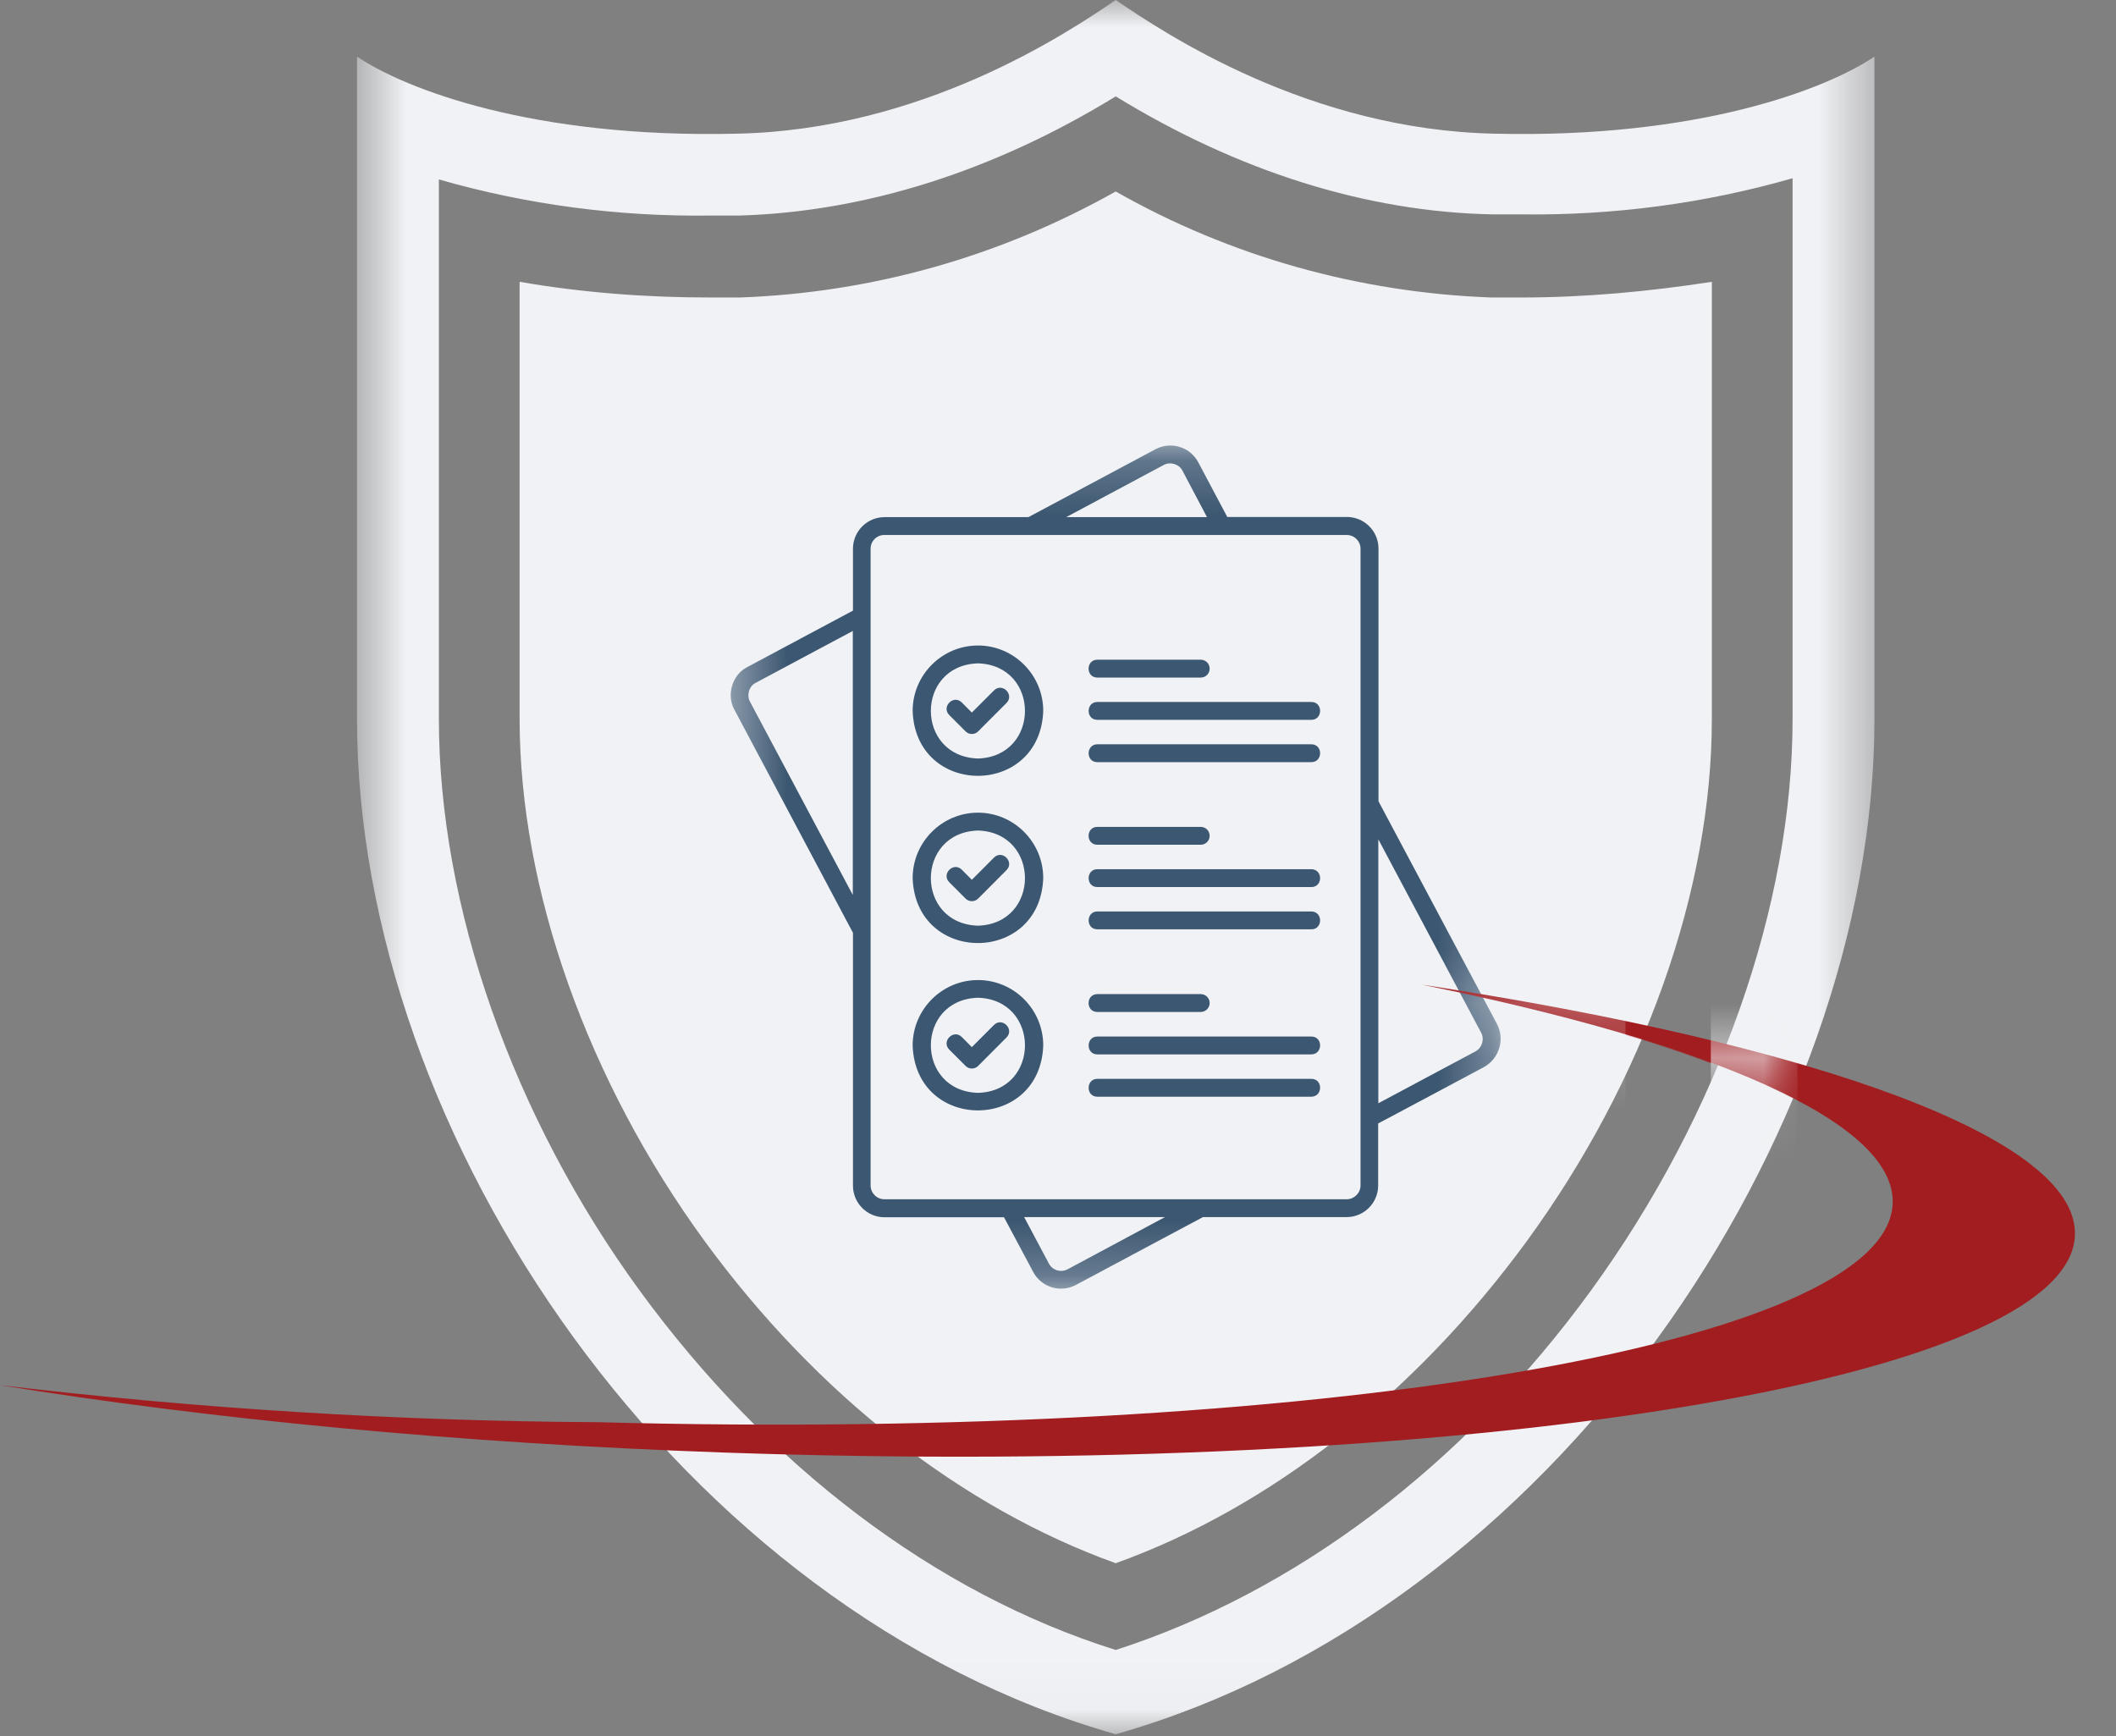
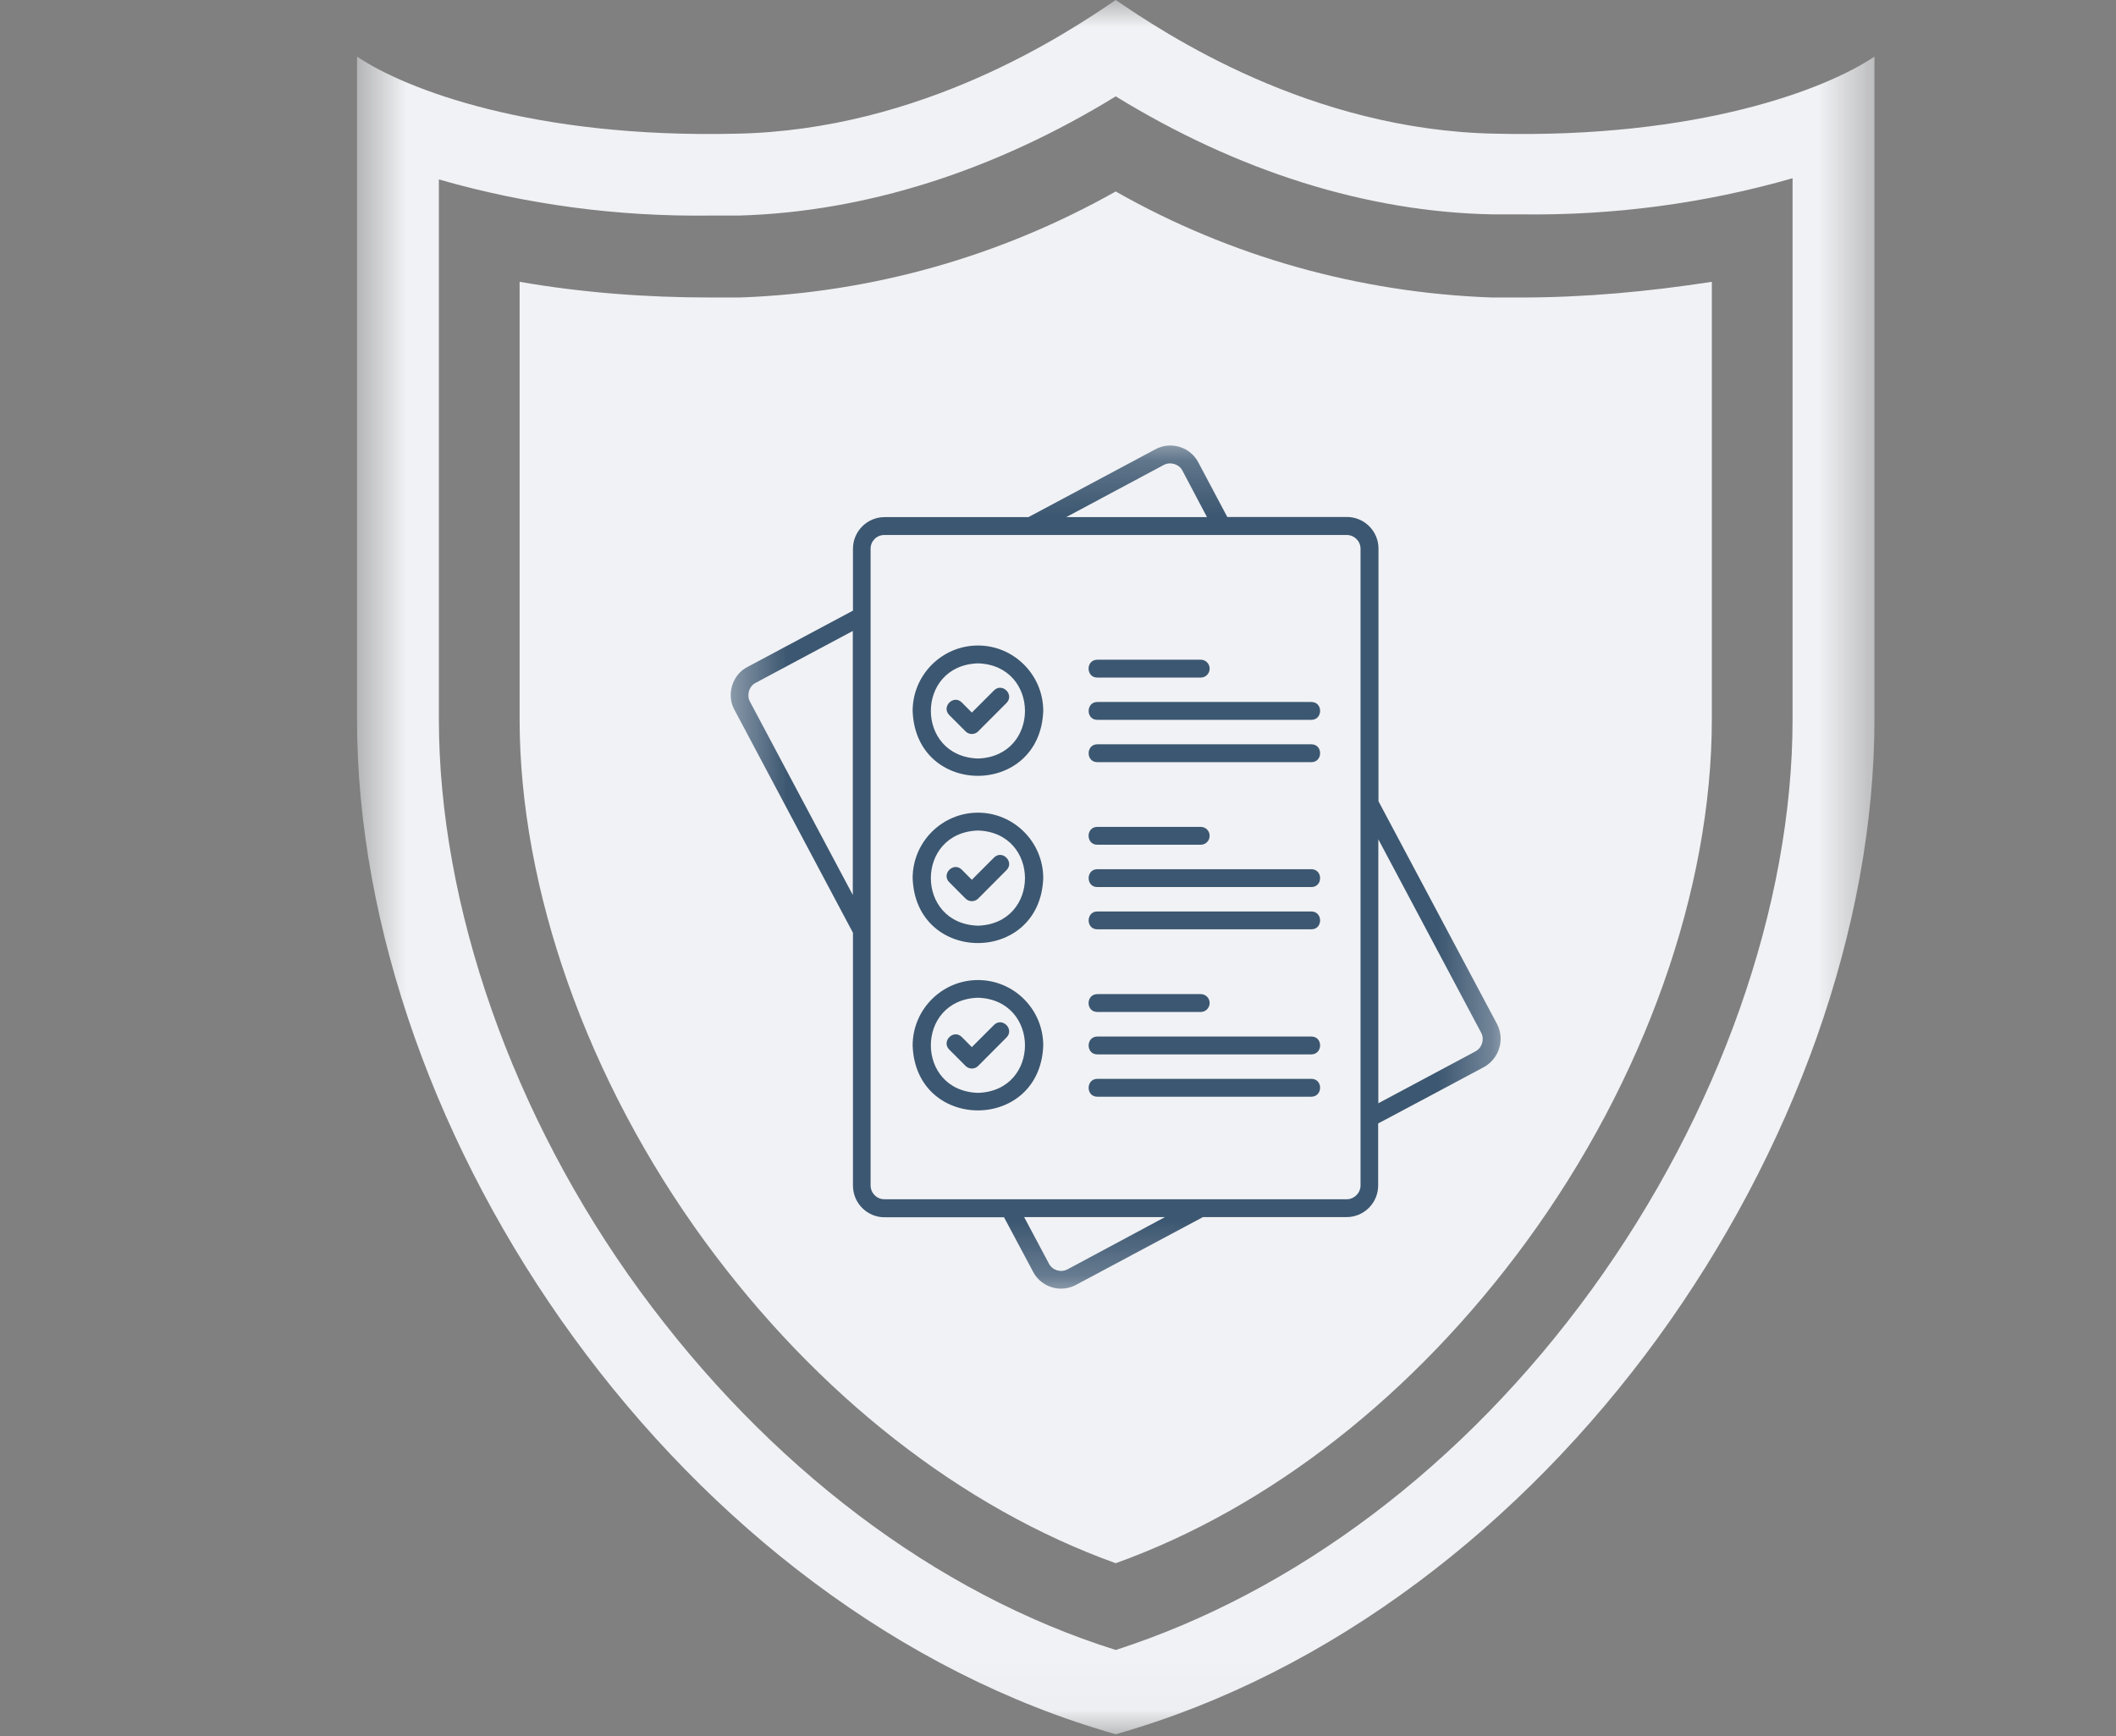
<svg xmlns="http://www.w3.org/2000/svg" width="39" height="32" viewBox="0 0 39 32" fill="none">
  <rect x="0" y="0" width="39" height="32" fill="#808080" stroke="none" />
  <mask id="mask0_375_15830" style="mask-type:luminance" maskUnits="userSpaceOnUse" x="6" y="0" width="29" height="32">
    <path d="M6.582 0H34.553V31.97H6.582V0Z" fill="white" />
  </mask>
  <g mask="url(#mask0_375_15830)">
    <path d="M27.556 2.464C24.138 2.397 21.474 0.621 20.564 0C19.654 0.621 16.991 2.397 13.572 2.464C9.821 2.552 7.468 1.643 6.58 1.043V13.252C6.58 20.976 12.573 29.699 20.564 31.963C24.56 30.832 28.067 28.079 30.553 24.661C33.039 21.242 34.548 17.114 34.548 13.252V1.043C33.66 1.643 31.307 2.552 27.556 2.464ZM33.039 13.252C33.039 16.692 31.685 20.532 29.332 23.773C26.979 27.014 23.871 29.344 20.564 30.41C17.235 29.366 14.149 27.014 11.796 23.795C9.443 20.576 8.089 16.692 8.089 13.252V3.307C9.71 3.773 11.397 3.995 13.084 3.973H13.617C15.947 3.907 18.322 3.152 20.564 1.776C22.806 3.152 25.181 3.907 27.512 3.951H28.044C29.732 3.973 31.418 3.751 33.039 3.285V13.252ZM31.551 5.194V13.252C31.551 16.403 30.308 19.91 28.133 22.885C26.069 25.704 23.405 27.79 20.564 28.811C17.723 27.79 15.059 25.704 12.995 22.885C10.82 19.91 9.577 16.381 9.577 13.252V5.194C10.731 5.394 11.907 5.483 13.084 5.483H13.639C16.08 5.394 18.433 4.728 20.564 3.529C22.673 4.728 25.048 5.394 27.489 5.483H28.044C29.221 5.483 30.397 5.372 31.551 5.194Z" fill="#F1F2F5" />
  </g>
  <mask id="mask1_375_15830" style="mask-type:luminance" maskUnits="userSpaceOnUse" x="13" y="8" width="15" height="16">
    <path d="M13.411 8.195H27.696V23.764H13.411V8.195Z" fill="white" />
  </mask>
  <g mask="url(#mask1_375_15830)">
    <path d="M18.55 19.122L18.028 19.646C17.964 19.71 17.861 19.71 17.797 19.646L17.496 19.345C17.344 19.192 17.575 18.961 17.727 19.113L17.912 19.299L18.32 18.891C18.472 18.739 18.703 18.97 18.55 19.122ZM24.17 12.938H20.225C20.013 12.938 20.01 13.267 20.225 13.267H24.17C24.383 13.267 24.386 12.938 24.17 12.938ZM18.32 15.806L17.912 16.215L17.727 16.029C17.575 15.877 17.344 16.108 17.496 16.26L17.797 16.562C17.861 16.625 17.964 16.625 18.028 16.562L18.55 16.038C18.703 15.886 18.472 15.654 18.32 15.806ZM24.17 16.799H20.225C20.013 16.799 20.01 17.128 20.225 17.128H24.17C24.383 17.128 24.386 16.802 24.17 16.799ZM27.349 19.668C27.349 19.668 25.401 20.709 25.401 20.706V21.848C25.401 22.171 25.14 22.432 24.818 22.432H22.171L19.827 23.684C19.739 23.73 19.648 23.751 19.557 23.751C19.35 23.751 19.146 23.638 19.043 23.443L18.505 22.435H16.302C15.982 22.435 15.721 22.174 15.721 21.851V17.192L13.536 13.081C13.384 12.807 13.496 12.433 13.776 12.293L15.721 11.254V10.113C15.721 9.793 15.982 9.531 16.302 9.531H18.955L21.298 8.279C21.435 8.206 21.593 8.191 21.742 8.237C21.891 8.282 22.012 8.383 22.085 8.52L22.62 9.528H24.824C25.146 9.528 25.407 9.79 25.407 10.11V14.768L27.593 18.876C27.739 19.159 27.632 19.512 27.349 19.668ZM15.718 11.629L13.928 12.585C13.806 12.646 13.758 12.81 13.821 12.929L15.718 16.495V11.629ZM19.651 9.531H22.246L21.794 8.675C21.733 8.553 21.569 8.505 21.45 8.569L19.651 9.531ZM21.471 22.432H18.876L19.332 23.288C19.398 23.413 19.55 23.459 19.675 23.395L21.471 22.432ZM25.076 10.113C25.076 9.972 24.96 9.86 24.821 9.86H16.299C16.159 9.86 16.046 9.972 16.046 10.113V21.848C16.046 21.988 16.159 22.103 16.299 22.103H24.821C24.96 22.103 25.076 21.988 25.076 21.848V10.113ZM27.298 19.031L25.404 15.469V20.334L27.194 19.378C27.316 19.311 27.365 19.156 27.298 19.031ZM20.225 12.488H22.131C22.222 12.488 22.295 12.415 22.295 12.323C22.295 12.232 22.222 12.159 22.131 12.159H20.225C20.01 12.159 20.01 12.488 20.225 12.488ZM20.225 15.569H22.131C22.222 15.569 22.295 15.496 22.295 15.405C22.295 15.313 22.222 15.24 22.131 15.24H20.225C20.01 15.24 20.01 15.569 20.225 15.569ZM19.228 19.269C19.171 20.864 16.876 20.864 16.821 19.269C16.821 18.605 17.362 18.063 18.025 18.063C18.687 18.063 19.228 18.602 19.228 19.269ZM18.025 18.389C16.867 18.425 16.867 20.106 18.025 20.142C19.18 20.109 19.18 18.425 18.025 18.389ZM19.228 13.102C19.171 14.698 16.876 14.698 16.821 13.102C16.821 12.439 17.362 11.897 18.025 11.897C18.687 11.897 19.228 12.439 19.228 13.102ZM18.025 12.226C16.867 12.262 16.867 13.943 18.025 13.98C19.18 13.943 19.18 12.262 18.025 12.226ZM24.17 19.884H20.225C20.013 19.884 20.01 20.213 20.225 20.213H24.17C24.383 20.21 24.386 19.884 24.17 19.884ZM20.225 18.651H22.131C22.222 18.651 22.295 18.577 22.295 18.486C22.295 18.395 22.222 18.322 22.131 18.322H20.225C20.01 18.325 20.01 18.651 20.225 18.651ZM24.17 19.104H20.225C20.013 19.104 20.01 19.433 20.225 19.433H24.17C24.383 19.43 24.386 19.104 24.17 19.104ZM24.17 13.718H20.225C20.013 13.718 20.01 14.047 20.225 14.047H24.17C24.383 14.047 24.386 13.718 24.17 13.718ZM19.228 16.184C19.171 17.78 16.876 17.78 16.821 16.184C16.821 15.52 17.362 14.978 18.025 14.978C18.687 14.978 19.228 15.52 19.228 16.184ZM18.025 15.307C16.867 15.344 16.867 17.025 18.025 17.061C19.18 17.025 19.18 15.344 18.025 15.307ZM24.17 16.02H20.225C20.013 16.02 20.01 16.349 20.225 16.349H24.17C24.383 16.349 24.386 16.023 24.17 16.02ZM18.32 12.725L17.912 13.133L17.727 12.947C17.575 12.795 17.344 13.026 17.496 13.179L17.797 13.48C17.858 13.544 17.967 13.544 18.028 13.48L18.55 12.957C18.703 12.804 18.472 12.573 18.32 12.725Z" fill="#3C5771" />
  </g>
-   <path d="M11.025 26.212C24.196 26.565 34.785 24.795 34.884 22.181C34.941 20.684 31.558 19.23 26.206 18.148C33.475 19.252 38.311 20.982 38.243 22.768C38.141 25.455 26.985 27.249 13.336 26.771C8.412 26.599 3.83 26.15 0 25.529C3.648 25.963 7.332 26.192 11.024 26.212L11.025 26.212Z" fill="#A21D20" />
  <mask id="mask2_375_15830" style="mask-type:luminance" maskUnits="userSpaceOnUse" x="26" y="18" width="8" height="3">
-     <path d="M33.147 19.543C31.234 18.989 28.901 18.502 26.215 18.094L26.195 18.199C29.238 18.814 31.626 19.549 33.101 20.325L33.183 20.279V20.23C33.185 20.168 33.186 20.105 33.186 20.043V19.595L33.147 19.543Z" fill="white" />
-   </mask>
+     </mask>
  <g mask="url(#mask2_375_15830)">
    <path d="M11.025 26.228C24.196 26.58 34.785 24.811 34.884 22.196C34.941 20.7 31.558 19.245 26.206 18.164C33.475 19.267 38.311 20.998 38.243 22.783C38.141 25.47 26.985 27.265 13.336 26.787C8.412 26.615 3.83 26.165 0 25.544C3.648 25.979 7.332 26.207 11.024 26.228L11.025 26.228Z" fill="#A21D20" />
    <mask id="mask3_375_15830" style="mask-type:luminance" maskUnits="userSpaceOnUse" x="3" y="6" width="31" height="34">
      <path d="M33.134 6.594H3.542V39.075H33.134V6.594Z" fill="white" />
    </mask>
    <g mask="url(#mask3_375_15830)">
      <path d="M25.732 9.096C22.115 9.029 19.297 7.225 18.334 6.594C17.372 7.225 14.553 9.028 10.937 9.096C6.968 9.186 4.479 8.262 3.54 7.653V20.053C3.54 27.898 9.88 36.757 18.334 39.057C22.561 37.907 26.271 35.112 28.902 31.64C31.532 28.168 33.129 23.975 33.129 20.052V7.653C32.19 8.262 29.7 9.186 25.732 9.096H25.732ZM31.532 20.053C31.532 23.547 30.099 27.447 27.61 30.738C25.121 34.029 21.833 36.397 18.334 37.479C14.812 36.419 11.548 34.03 9.058 30.761C6.569 27.492 5.136 23.547 5.136 20.053V9.953C6.85 10.426 8.635 10.652 10.42 10.629H10.984C13.449 10.562 15.962 9.795 18.334 8.397C20.706 9.795 23.218 10.562 25.685 10.607H26.248C28.033 10.629 29.817 10.404 31.532 9.931V20.053ZM29.959 11.869V20.053C29.959 23.253 28.644 26.816 26.342 29.837C24.159 32.7 21.341 34.819 18.335 35.856C15.329 34.819 12.511 32.7 10.327 29.837C8.026 26.816 6.711 23.232 6.711 20.053V11.869C7.932 12.072 9.176 12.162 10.421 12.162H11.008C13.592 12.072 16.081 11.396 18.335 10.178C20.566 11.396 23.078 12.072 25.661 12.162H26.248C27.493 12.162 28.738 12.05 29.959 11.869Z" fill="#F1F2F5" />
    </g>
  </g>
</svg>